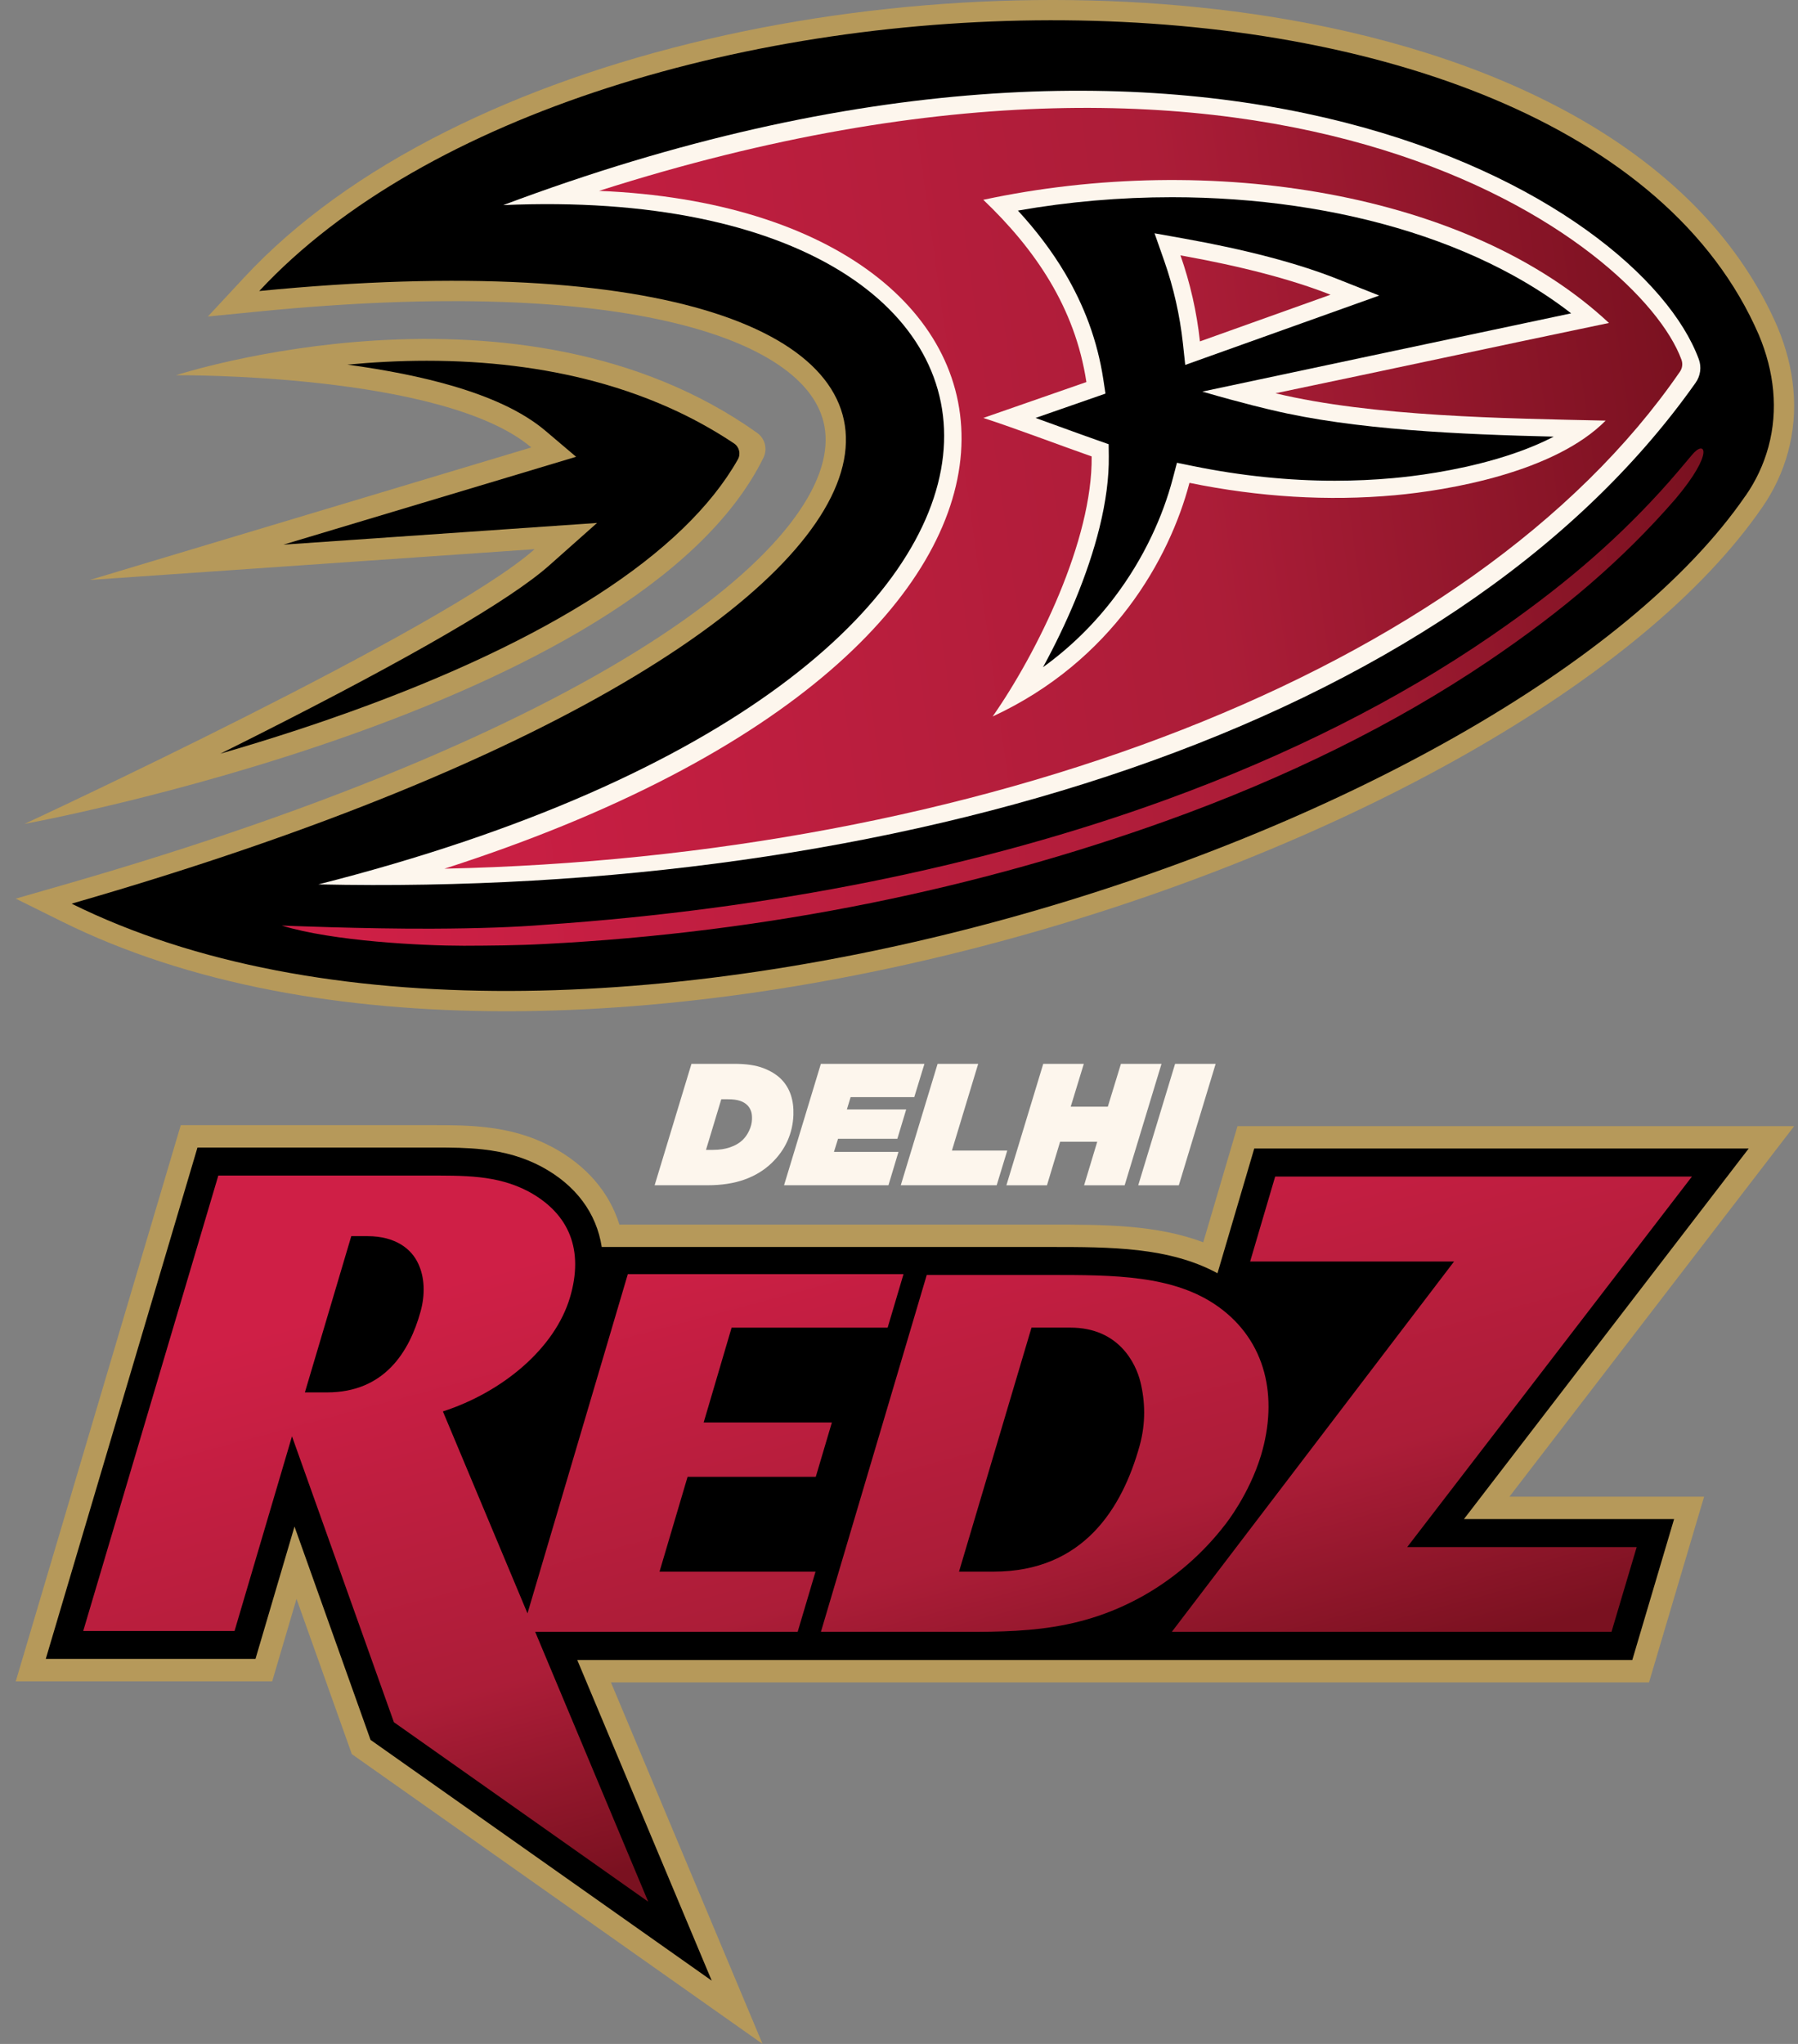
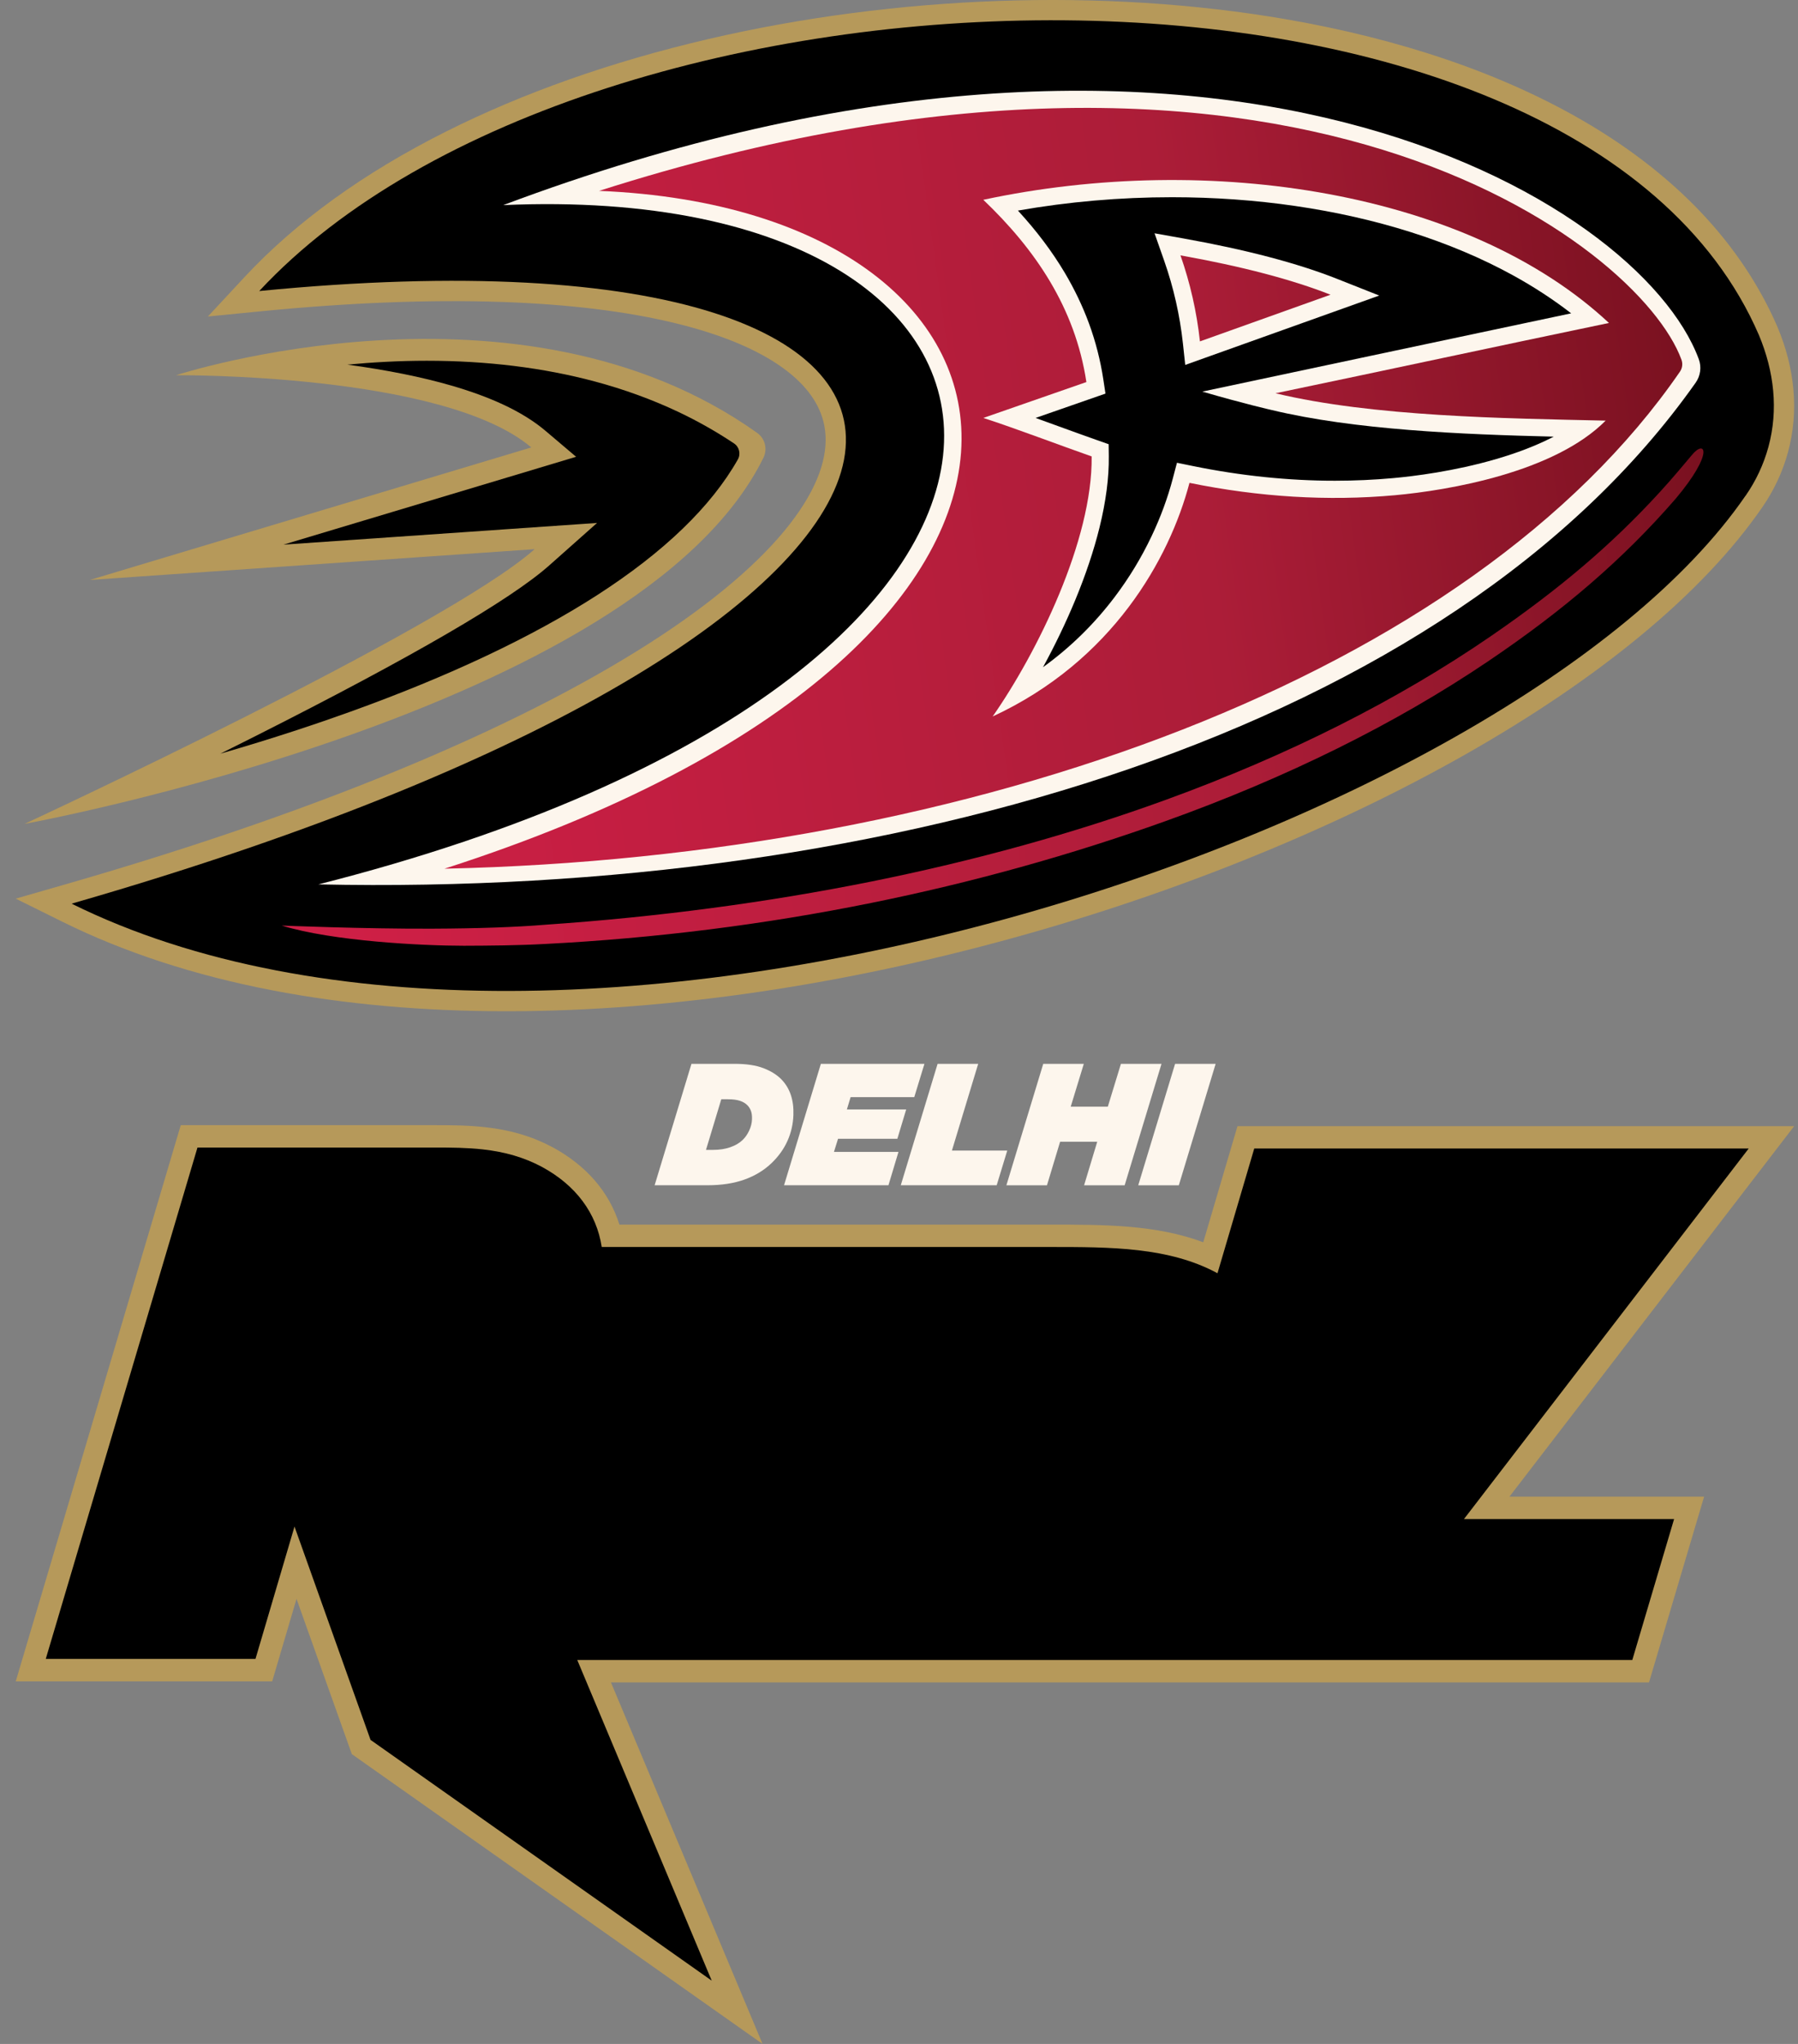
<svg xmlns="http://www.w3.org/2000/svg" width="88" height="100" viewBox="0 0 88 100" fill="none">
  <rect x="0" y="0" width="88" height="100" fill="#808080" stroke="none" />
  <path d="M24.794 49.476C20.714 49.476 16.859 49.133 13.332 48.453C9.536 47.722 6.081 46.595 3.064 45.102L0.77 43.966L3.231 43.258C9.668 41.406 15.489 39.383 20.533 37.243C25.226 35.253 29.216 33.176 32.396 31.072C33.893 30.079 35.212 29.08 36.312 28.098C37.371 27.155 38.242 26.221 38.899 25.318C39.522 24.465 39.958 23.64 40.196 22.862C40.416 22.142 40.467 21.458 40.346 20.828C40.148 19.792 39.48 18.852 38.359 18.031C37.109 17.116 35.34 16.372 33.1 15.824C30.711 15.237 27.827 14.883 24.528 14.772C21.034 14.653 17.084 14.807 12.785 15.228L10.175 15.485L11.961 13.564C14.479 10.857 17.798 8.46 21.825 6.439C25.611 4.539 29.925 3.018 34.644 1.917C36.922 1.385 39.288 0.958 41.673 0.645C44.047 0.334 46.465 0.132 48.859 0.047C51.265 -0.039 53.669 -0.007 56.007 0.14C58.379 0.289 60.706 0.557 62.925 0.939C65.724 1.421 68.377 2.086 70.814 2.918C73.349 3.782 75.669 4.834 77.71 6.042C79.855 7.312 81.716 8.772 83.243 10.38C84.855 12.079 86.118 13.968 86.995 15.995L86.999 16.005C87.419 17.008 87.68 18.025 87.772 19.03C87.87 20.086 87.781 21.126 87.51 22.124C87.249 23.082 86.827 23.989 86.251 24.819H86.25C84.803 26.92 82.793 29.042 80.272 31.121C77.852 33.117 74.978 35.064 71.732 36.905C68.537 38.717 65.02 40.406 61.278 41.925C57.512 43.455 53.569 44.79 49.56 45.895C45.442 47.031 41.294 47.913 37.229 48.516C32.988 49.144 28.853 49.467 24.938 49.476C24.89 49.476 24.842 49.476 24.794 49.476Z" fill="#B6995A" />
  <path d="M85.433 24.252C74.057 40.802 27.755 56.212 3.504 44.212C52.189 30.208 52.563 10.326 12.688 14.239C28.916 -3.204 77.107 -4.355 86.085 16.388C86.837 18.18 87.044 20.057 86.553 21.863C86.317 22.728 85.939 23.528 85.436 24.253" fill="black" />
  <path d="M26.003 21.891L4.399 28.374L26.167 26.868C21.77 30.773 1.201 40.309 1.201 40.309C1.201 40.309 31.238 34.83 37.364 22.398C37.574 21.972 37.445 21.455 37.058 21.18C25.404 12.874 8.613 18.358 8.613 18.358C8.613 18.358 21.696 18.241 26.003 21.891Z" fill="#B6995A" />
  <path d="M10.776 36.879C11.348 36.595 11.93 36.302 12.517 36.007C20.153 32.154 24.984 29.347 26.877 27.667L29.222 25.585L13.874 26.647L28.197 22.349L26.695 21.076C26.138 20.604 25.436 20.169 24.609 19.785C23.882 19.448 23.037 19.138 22.097 18.866C20.646 18.446 18.934 18.101 17.003 17.84C18.208 17.726 19.519 17.65 20.886 17.65C23.832 17.65 26.599 17.991 29.109 18.663C30.55 19.048 31.928 19.551 33.201 20.153C34.153 20.604 35.065 21.121 35.926 21.695C36.184 21.867 36.265 22.209 36.113 22.478C34.807 24.785 32.493 27.016 29.211 29.127C26.037 31.168 21.977 33.084 17.142 34.823C15.601 35.378 13.44 36.107 10.776 36.877V36.879Z" fill="black" />
  <path d="M82.991 18.723C70.998 35.712 43.71 43.876 15.585 43.269C56.177 32.965 53.497 8.764 24.629 10.035C59.266 -2.973 80.246 9.731 83.143 17.569C83.287 17.956 83.228 18.387 82.991 18.723Z" fill="#FDF6ED" />
  <path d="M82.224 18.181C72.012 33.022 47.663 41.938 21.754 42.501C55.981 31.501 52.421 10.289 29.321 9.338C63.07 -1.432 80.254 12.011 82.296 17.598C82.367 17.793 82.341 18.01 82.224 18.181ZM22.706 46.271C20.679 46.271 16.3 46.054 13.79 45.284C13.79 45.284 17.795 45.449 21.135 45.436C23.418 45.427 25.29 45.36 26.696 45.242C32.169 44.868 37.523 44.158 42.613 43.136C47.721 42.108 52.586 40.76 57.075 39.126C63.057 36.949 68.402 34.258 72.96 31.129C76.338 28.81 78.883 26.643 81.212 24.103C81.844 23.415 82.448 22.69 82.809 22.259C83.452 21.474 83.921 22.131 82.011 24.402L82.008 24.405C80.716 25.894 79.345 27.257 77.82 28.574C76.341 29.85 74.71 31.087 72.832 32.355C68.298 35.415 62.98 38.048 57.023 40.181C52.395 41.838 47.559 43.182 42.647 44.175C37.441 45.23 32.079 45.905 26.711 46.182C25.337 46.258 23.983 46.266 22.704 46.271H22.706Z" fill="url(#paint0_linear_208_1828)" />
  <path d="M78.747 15.801C71.887 9.394 59.23 7.4 48.126 9.775C50.666 12.197 52.621 15.056 53.171 18.692L48.128 20.448C49.639 20.936 51.955 21.815 53.429 22.331C53.478 26.434 50.76 31.937 48.584 35.054C54.442 32.34 57.239 27.339 58.217 23.624C61.629 24.321 65.004 24.525 68.263 24.23C70.896 23.992 76.073 23.113 78.586 20.579C73.662 20.472 67.18 20.384 62.427 19.241C67.933 18.094 73.243 16.947 78.749 15.801H78.747ZM57.776 12.494C60.77 13.028 63.248 13.68 65.12 14.419L58.729 16.703C58.573 15.264 58.254 13.857 57.776 12.493V12.494Z" fill="#FDF6ED" />
  <path d="M51.046 32.648C51.629 31.582 52.165 30.468 52.615 29.385C53.132 28.139 53.535 26.937 53.813 25.813C54.127 24.54 54.281 23.365 54.268 22.321L54.261 21.733L53.706 21.538C53.17 21.35 52.521 21.114 51.834 20.865C51.452 20.726 51.065 20.585 50.684 20.448L54.105 19.257L54.001 18.568C53.859 17.631 53.622 16.705 53.296 15.818C52.987 14.98 52.59 14.151 52.117 13.352C51.495 12.306 50.738 11.299 49.821 10.303C52.289 9.87 54.82 9.649 57.365 9.649C59.407 9.649 61.433 9.793 63.387 10.077C65.365 10.364 67.268 10.794 69.044 11.356C70.859 11.929 72.547 12.643 74.061 13.476C75.085 14.04 76.034 14.66 76.897 15.33C74.7 15.791 58.846 19.159 58.846 19.159C60.922 19.764 62.229 20.058 62.229 20.058C66.29 21.034 71.505 21.253 76.043 21.363C75.996 21.388 75.95 21.411 75.904 21.434C75.136 21.821 74.236 22.166 73.231 22.458C71.171 23.061 69.186 23.301 68.185 23.392C67.25 23.477 66.291 23.52 65.337 23.52C63.061 23.52 60.722 23.278 58.381 22.8L57.604 22.641L57.402 23.408C57.153 24.354 56.804 25.305 56.362 26.233C55.864 27.283 55.257 28.282 54.559 29.205C53.554 30.534 52.379 31.683 51.046 32.645V32.648ZM56.984 12.772C57.44 14.072 57.745 15.425 57.895 16.795L58.009 17.854L67.505 14.46L65.43 13.639C63.499 12.875 60.974 12.212 57.924 11.667L56.507 11.414L56.984 12.771V12.772Z" fill="black" />
  <path d="M33.844 52.048H35.949C36.527 52.048 36.999 52.119 37.367 52.261C37.735 52.403 38.029 52.587 38.248 52.813C38.664 53.243 38.858 53.822 38.832 54.552C38.816 55 38.719 55.421 38.542 55.817C38.364 56.214 38.107 56.573 37.774 56.894C37.405 57.251 36.96 57.523 36.439 57.71C35.917 57.897 35.312 57.989 34.621 57.989H32.04L33.843 52.046L33.844 52.048ZM34.903 56.258C35.209 56.258 35.486 56.217 35.735 56.131C35.984 56.046 36.188 55.927 36.346 55.775C36.475 55.65 36.582 55.497 36.668 55.313C36.753 55.129 36.799 54.946 36.805 54.765C36.811 54.602 36.795 54.465 36.756 54.358C36.717 54.251 36.66 54.157 36.584 54.079C36.491 53.983 36.369 53.909 36.217 53.858C36.066 53.808 35.872 53.782 35.633 53.782H35.302L34.553 56.26H34.901L34.903 56.258ZM40.177 52.048H45.245L44.747 53.677H41.632L41.449 54.28H44.352L43.92 55.714H41.017L40.816 56.358H43.974L43.484 57.988H38.374L40.177 52.045V52.048ZM45.89 52.048H47.876L46.59 56.292H49.298L48.781 57.989H44.087L45.89 52.046V52.048ZM51.06 52.048H53.045L52.404 54.145H54.22L54.862 52.048H56.848L55.044 57.991H53.059L53.702 55.86H51.885L51.242 57.991H49.256L51.06 52.048ZM57.513 52.048H59.498L57.695 57.991H55.709L57.513 52.048Z" fill="#FDF6ED" />
  <path d="M17.22 85.822L14.513 78.226L13.322 82.26H0.771L8.847 55.049H21.293C22.122 55.049 22.933 55.056 23.753 55.149C24.991 55.286 26.027 55.592 27.01 56.111L27.028 56.119C28.696 57.019 29.818 58.319 30.316 59.914H51.372C54.04 59.914 56.583 59.914 58.891 60.779L60.567 55.097H87.812L73.876 73.226H83.404L80.708 82.312H29.902L37.321 99.999L17.222 85.822H17.22Z" fill="#B6995A" />
  <path d="M85.588 56.192H61.387L59.588 62.294C57.217 61.011 54.369 61.009 51.375 61.009H29.451C29.196 59.36 28.195 57.992 26.515 57.086L26.502 57.078C25.643 56.626 24.73 56.358 23.633 56.235C22.869 56.15 22.091 56.143 21.295 56.143H9.665L2.24 81.163H12.504L14.414 74.687L18.136 85.125L34.834 96.904L28.253 81.216H79.89L81.935 74.321H71.651L85.587 56.192H85.588Z" fill="black" />
-   <path d="M46.937 76.893L50.485 64.954H52.389C54.766 64.954 55.595 66.717 55.815 67.609C56.047 68.549 56.086 69.624 55.777 70.734C54.928 73.783 53.03 76.893 48.625 76.893H46.937ZM71.167 61.719L57.353 79.838H78.872L80.105 75.692H68.873L82.809 57.563H62.411L61.186 61.719H71.169H71.167ZM59.63 63.933C57.463 62.379 54.52 62.379 51.373 62.379H45.358L40.179 79.836H45.906C49.421 79.836 52.517 80 55.951 78.078C57.511 77.198 58.897 75.986 59.984 74.564C60.027 74.506 61.135 73.112 61.716 71.209C62.575 68.348 61.961 65.608 59.632 63.933H59.63ZM33.653 72.253H39.927L40.715 69.595H34.44L35.807 64.956H43.444L44.22 62.34H30.727L25.817 78.935L21.677 69.055C24.58 68.115 27.17 65.978 27.907 63.444C28.561 61.196 27.907 59.397 25.863 58.293C25.091 57.887 24.309 57.692 23.478 57.599C22.635 57.504 21.74 57.515 20.752 57.515H10.685L4.073 79.797H11.479L14.291 70.272L19.279 84.26L31.725 93.04L26.194 79.839H39.04L39.914 76.894H32.279L33.652 72.255L33.653 72.253ZM14.922 68.124L17.193 60.479H17.987C19.366 60.479 20.143 61.113 20.468 61.821C20.781 62.48 20.82 63.321 20.581 64.178C20.038 66.131 18.821 68.124 16.001 68.124H14.92H14.922Z" fill="url(#paint1_linear_208_1828)" />
  <defs>
    <linearGradient id="paint0_linear_208_1828" x1="13.889" y1="29.287" x2="82.696" y2="19.617" gradientUnits="userSpaceOnUse">
      <stop stop-color="#CF1F46" />
      <stop offset="0.65" stop-color="#AC1D38" />
      <stop offset="1" stop-color="#7A1120" />
    </linearGradient>
    <linearGradient id="paint1_linear_208_1828" x1="40.512" y1="57.747" x2="48.31" y2="86.854" gradientUnits="userSpaceOnUse">
      <stop stop-color="#CF1F46" />
      <stop offset="0.65" stop-color="#AC1D38" />
      <stop offset="1" stop-color="#7A1120" />
    </linearGradient>
  </defs>
</svg>